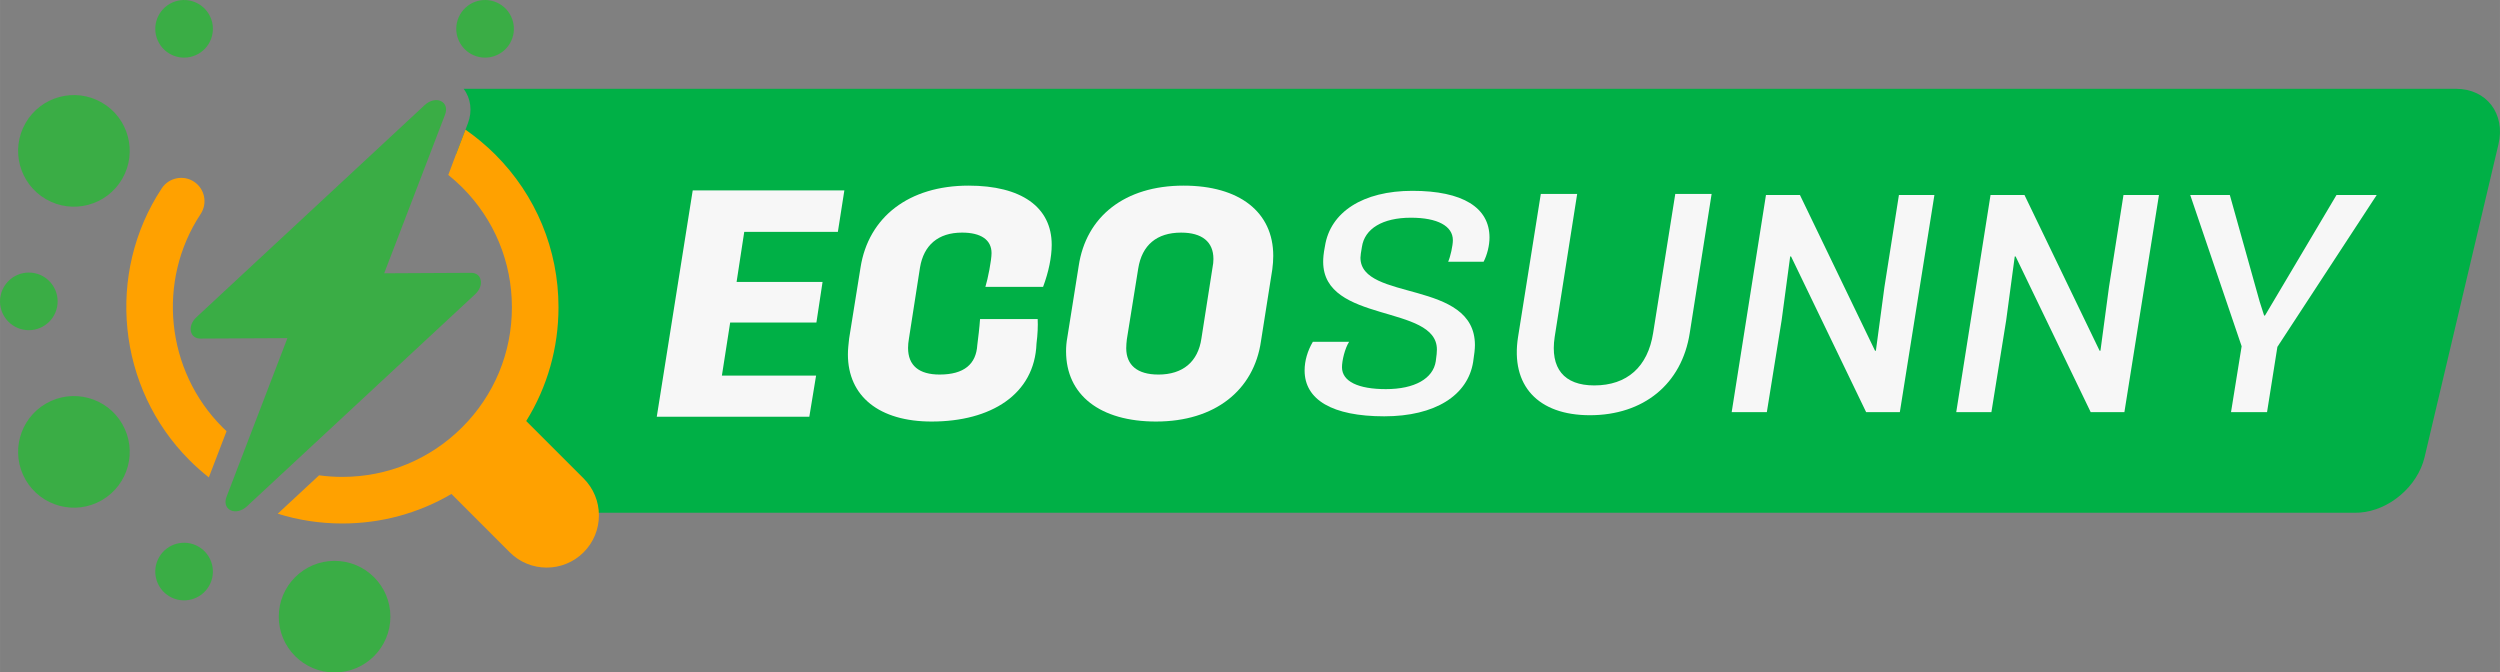
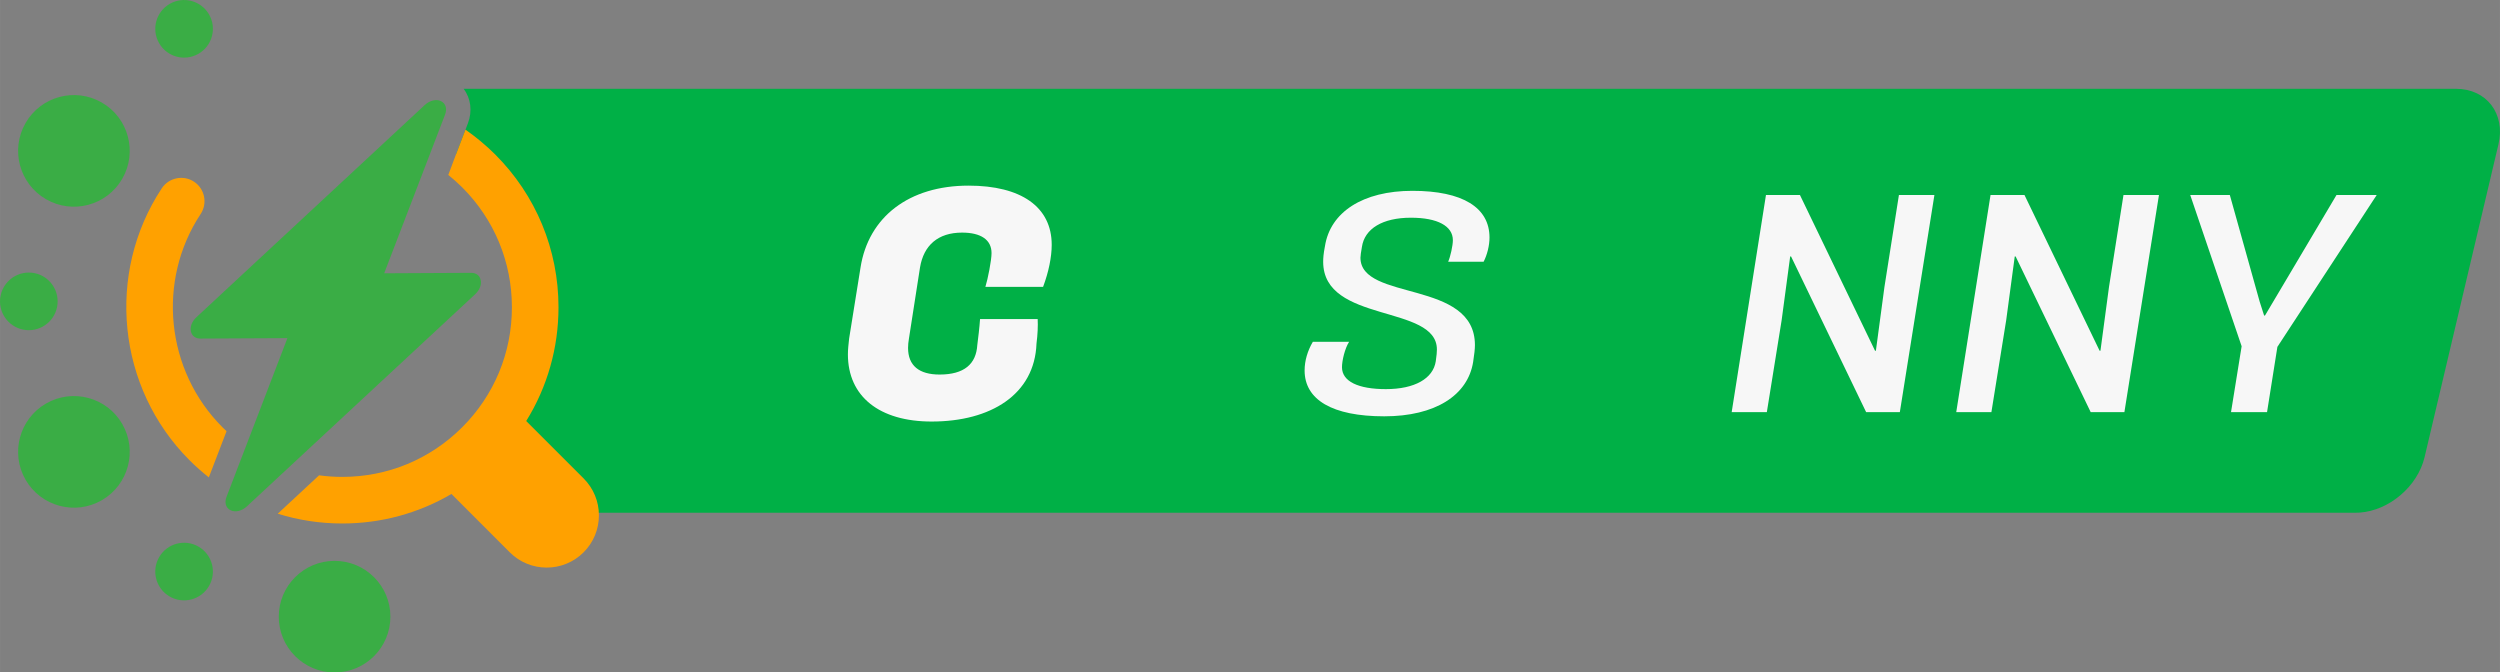
<svg xmlns="http://www.w3.org/2000/svg" xml:space="preserve" width="79.599mm" height="21.411mm" style="shape-rendering:geometricPrecision; text-rendering:geometricPrecision; image-rendering:optimizeQuality; fill-rule:evenodd; clip-rule:evenodd" viewBox="0 0 2458.12 661.21">
  <rect x="0" y="0" width="2458.12" height="661.21" fill="#808080" stroke="none" />
  <defs>
    <style type="text/css"> .str0 {stroke:#373535;stroke-width:6.18;stroke-miterlimit:22.926} .fil1 {fill:none} .fil0 {fill:#00B046} .fil5 {fill:#3AAD45} .fil2 {fill:#FFA100} .fil3 {fill:#3AAD45;fill-rule:nonzero} .fil4 {fill:#F7F7F7;fill-rule:nonzero} </style>
    <clipPath id="id0">
      <path d="M455.84 87.31l51.07 0 98.44 0 1554.99 0 98.44 0 57.68 0 98.44 0c30.04,0 48.81,24.58 41.72,54.62l-72.64 307.58c-6.76,28.65 -34.7,52.32 -63.33,54.46l-1.37 0.09 -0.02 0 -1.4 0.05 -0 0 -1.41 0.02 -156.12 0 -1496.5 0 -156.12 0c0,0 5.72,-68.02 17.16,-204.07 -13.96,-67.93 -39.42,-117.49 -76.36,-148.71l11.55 -30.1c4.54,-11.83 2.91,-24.63 -4.23,-33.93z" />
    </clipPath>
  </defs>
  <g id="Camada_x0020_1">
    <path class="fil0" d="M455.84 87.31l51.07 0 98.44 0 1554.99 0 98.44 0 57.68 0 98.44 0c30.04,0 48.81,24.58 41.72,54.62l-72.64 307.58c-6.76,28.65 -34.7,52.32 -63.33,54.46l-1.37 0.09 -0.02 0 -1.4 0.05 -0 0 -1.41 0.02 -156.12 0 -1496.5 0 -156.12 0c0,0 5.72,-68.02 17.16,-204.07 -13.96,-67.93 -39.42,-117.49 -76.36,-148.71l11.55 -30.1c4.54,-11.83 2.91,-24.63 -4.23,-33.93z" />
    <g style="clip-path:url(#id0)">
      <g id="_105553197159968">
-         <rect class="fil1 str0" x="-339.6" y="-56.38" width="131.3" height="31.89" />
-       </g>
+         </g>
    </g>
    <path class="fil1" d="M455.84 87.31l51.07 0 98.44 0 1554.99 0 98.44 0 57.68 0 98.44 0c30.04,0 48.81,24.58 41.72,54.62l-72.64 307.58c-6.76,28.65 -34.7,52.32 -63.33,54.46l-1.37 0.09 -0.02 0 -1.4 0.05 -0 0 -1.41 0.02 -156.12 0 -1496.5 0 -156.12 0c0,0 5.72,-68.02 17.16,-204.07 -13.96,-67.93 -39.42,-117.49 -76.36,-148.71l11.55 -30.1c4.54,-11.83 2.91,-24.63 -4.23,-33.93z" />
    <path class="fil2" d="M443.88 485.69c-32.53,19.1 -69.39,29.04 -107.31,29.04 -21.85,0 -43.21,-3.28 -63.5,-9.61l40.63 -37.76c7.51,1.03 15.15,1.55 22.87,1.55 44.56,0 86.4,-17.34 117.91,-48.84 31.51,-31.51 48.84,-73.35 48.84,-117.91 0,-44.56 -17.34,-86.4 -48.84,-117.91 -4.19,-4.19 -9.18,-8.58 -13.71,-12.24l7.74 -20.66 9.16 -23.88c10.02,7.01 20.32,15.5 29.2,24.38 40.13,40.13 62.26,93.56 62.26,150.32 0,39.72 -10.89,78.23 -31.74,111.8l56.44 56.44c9.68,9.69 15.04,22.61 15.04,36.31 0,13.7 -5.36,26.63 -15.04,36.32 -9.68,9.68 -22.62,15.04 -36.31,15.04 -13.7,0 -26.64,-5.35 -36.32,-15.04l-57.33 -57.34zm-238.57 -16.3c-6.63,-5.22 -12.99,-10.87 -19.05,-16.93 -70.98,-70.97 -82.55,-183.49 -27.22,-267.29 6.96,-10.54 21.2,-13.46 31.74,-6.5 10.54,6.96 13.45,21.21 6.49,31.74 -43.39,65.7 -34.25,154 21.39,209.64 1.34,1.34 2.69,2.65 4.07,3.93l-17.42 45.41z" />
    <path class="fil3" d="M205.53 14.17c7.82,13.55 3.18,30.88 -10.37,38.69 -13.55,7.83 -30.88,3.19 -38.69,-10.36 -7.83,-13.55 -3.18,-30.87 10.37,-38.69 13.54,-7.82 30.87,-3.18 38.69,10.37z" />
    <path class="fil3" d="M100.1 100.84c26.24,15.15 35.23,48.71 20.09,74.96 -15.16,26.25 -48.71,35.24 -74.96,20.09 -26.25,-15.16 -35.25,-48.72 -20.09,-74.97 15.15,-26.25 48.71,-35.24 74.96,-20.08z" />
    <path class="fil3" d="M28.33 268c15.64,0 28.32,12.69 28.32,28.33 0,15.65 -12.68,28.32 -28.32,28.33 -15.65,-0.01 -28.33,-12.68 -28.33,-28.33 0,-15.64 12.69,-28.33 28.33,-28.33z" />
    <path class="fil3" d="M45.22 396.78c26.26,-15.14 59.81,-6.15 74.97,20.1 15.14,26.25 6.15,59.8 -20.09,74.96 -26.25,15.15 -59.81,6.15 -74.97,-20.09 -15.15,-26.25 -6.16,-59.81 20.09,-74.97z" />
    <path class="fil3" d="M156.45 547.84c7.82,-13.56 25.14,-18.2 38.7,-10.37 13.55,7.82 18.19,25.14 10.37,38.69 -7.83,13.55 -25.14,18.19 -38.7,10.38 -13.55,-7.83 -18.2,-25.16 -10.37,-38.7z" />
    <path class="fil3" d="M274.08 606.34c0.01,-30.3 24.58,-54.87 54.87,-54.87 30.32,0 54.89,24.57 54.89,54.87 0,30.32 -24.57,54.87 -54.89,54.87 -30.3,0 -54.86,-24.56 -54.87,-54.87z" />
-     <path class="fil3" d="M501.47 42.5c-7.82,13.55 -25.14,18.18 -38.69,10.37 -13.56,-7.83 -18.2,-25.14 -10.37,-38.7 7.82,-13.54 25.14,-18.19 38.69,-10.37 13.55,7.83 18.2,25.15 10.37,38.7z" />
-     <polygon class="fil4" points="823.83,227.99 830.2,187.23 681.1,187.23 645.76,409.77 795.75,409.77 802.4,369.34 709.79,369.34 717.93,317.11 802.73,317.11 808.77,277.23 724.24,277.23 731.77,227.99 " />
    <path class="fil4" d="M916.05 414.48c58.16,0 101.24,-26.59 103.08,-76.66 1.16,-9.02 1.49,-17.17 1.16,-24.1l-56.66 0c-0.61,8.76 -1.77,18.12 -2.72,25.65 -1.16,18.66 -12.96,28.91 -37.05,28.91 -20.16,0 -31.02,-8.75 -31.02,-26.2 0,-2.71 0.28,-6.04 0.89,-9.36l10.85 -69.68c3.66,-21.99 17.84,-34.33 41.37,-34.33 18.72,0 28.97,7.2 28.97,20.16 0,6.98 -3.6,25.37 -6.04,33.18l56.72 0c5.43,-14.46 8.48,-29.25 8.48,-41.32 0,-37.39 -30.19,-58.21 -81.75,-58.21 -58.6,0 -98.43,30.8 -106.23,80.53l-11.19 69.68c-0.61,5.43 -1.22,10.86 -1.22,15.67 0,41.33 30.79,66.08 82.36,66.08z" />
-     <path class="fil4" d="M1136.72 414.48c57.93,0 96.21,-30.8 103.13,-79.03l11.13 -70.57c0.61,-4.54 0.94,-9.03 0.94,-13.29 0,-43.09 -33.18,-69.07 -88.18,-69.07 -57.94,0 -95.93,30.46 -103.13,79.04l-11.19 70.29c-0.89,4.81 -1.22,9.3 -1.22,13.56 0,43.1 33.51,69.07 88.51,69.07zm2.16 -46.2c-20.6,0 -31.52,-9.3 -31.52,-25.92 0,-2.99 0.28,-5.71 0.61,-8.75l11.19 -69.62c3.66,-22.93 18.16,-35.27 42.15,-35.27 20.6,0 31.79,9.02 31.79,25.92 0,2.71 -0.28,5.43 -0.89,8.42l-10.91 69.68c-3.33,22.93 -18.17,35.56 -42.42,35.56z" />
    <path class="fil4" d="M1361.05 409.35c50.07,0 82.2,-20.61 87.42,-53.48 1.17,-7.57 1.75,-12.78 1.75,-16.56 0,-64.78 -112.56,-42.72 -112.56,-85.98 0,-1.76 0.59,-5.86 1.44,-10.49 2.61,-18.01 20.34,-28.77 48.2,-28.77 26.1,0 41.23,8.15 41.23,22.11 0,5.22 -2.34,15.98 -4.63,21.2l34.84 0c3.51,-6.72 5.81,-15.98 5.81,-23.82 0,-29.35 -26.15,-45.92 -75.8,-45.92 -48.74,0 -80.76,20.93 -85.98,54.34 -1.49,7.56 -1.76,11.88 -1.76,15.4 0,60.99 111.82,41.54 111.82,86.29 0,2.03 -0.27,6.13 -1.12,11.61 -2.61,16.89 -20.62,27.33 -49.06,27.33 -27.17,0 -43.15,-7.57 -43.15,-21.52 0,-6.65 2.88,-18.59 6.98,-24.98l-35.64 0c-5.17,8.74 -8.09,18.59 -8.09,28.17 0,28.77 27.22,45.07 78.3,45.07z" />
-     <path class="fil4" d="M1563.26 408.27c52.58,0 90.34,-30.47 98.18,-80.76l21.52 -136.85 -35.74 0 -21.79 136.85c-5.22,33.14 -25.57,51.46 -57.85,51.46 -29.88,0 -43.57,-16.89 -38.94,-47.67l22.11 -140.63 -35.75 0 -22.37 140.63c-7.57,47.94 19.76,76.97 70.64,76.97z" />
    <polygon class="fil4" points="1834.89,405.25 1868.02,405.25 1902.01,191.75 1867.12,191.75 1852.89,282.09 1844.48,344.84 1843.62,344.84 1769.8,191.75 1736.39,191.75 1702.68,405.25 1737.25,405.25 1751.79,314.9 1760.2,252.15 1761.06,252.15 " />
    <polygon class="fil4" points="2055.69,405.25 2088.82,405.25 2122.81,191.75 2087.92,191.75 2073.69,282.09 2065.28,344.84 2064.43,344.84 1990.59,191.75 1957.2,191.75 1923.48,405.25 1958.05,405.25 1972.59,314.9 1981.01,252.15 1981.86,252.15 " />
    <polygon class="fil4" points="2336.9,191.75 2297.37,191.75 2227.05,310.27 2226.21,310.27 2221.84,296.64 2192.49,191.75 2153.55,191.75 2204.1,340.47 2193.66,405.25 2229.08,405.25 2239.26,341.06 " />
    <path class="fil5" d="M282.59 332.47l-85.45 0.44c-5.05,0.03 -8.6,-2.69 -9.49,-7.28 -0.89,-4.58 1.14,-9.7 5.42,-13.68l224.5 -208.64c4.89,-4.54 11.22,-6.1 15.92,-3.91 4.7,2.19 6.35,7.45 4.13,13.23l-59.88 156.08 85.45 -0.44c5.05,-0.03 8.6,2.7 9.49,7.28 0.89,4.58 -1.14,9.7 -5.42,13.68l-224.51 208.64c-4.88,4.54 -11.22,6.1 -15.92,3.91 -4.7,-2.19 -6.35,-7.45 -4.13,-13.23l59.88 -156.08z" />
  </g>
</svg>